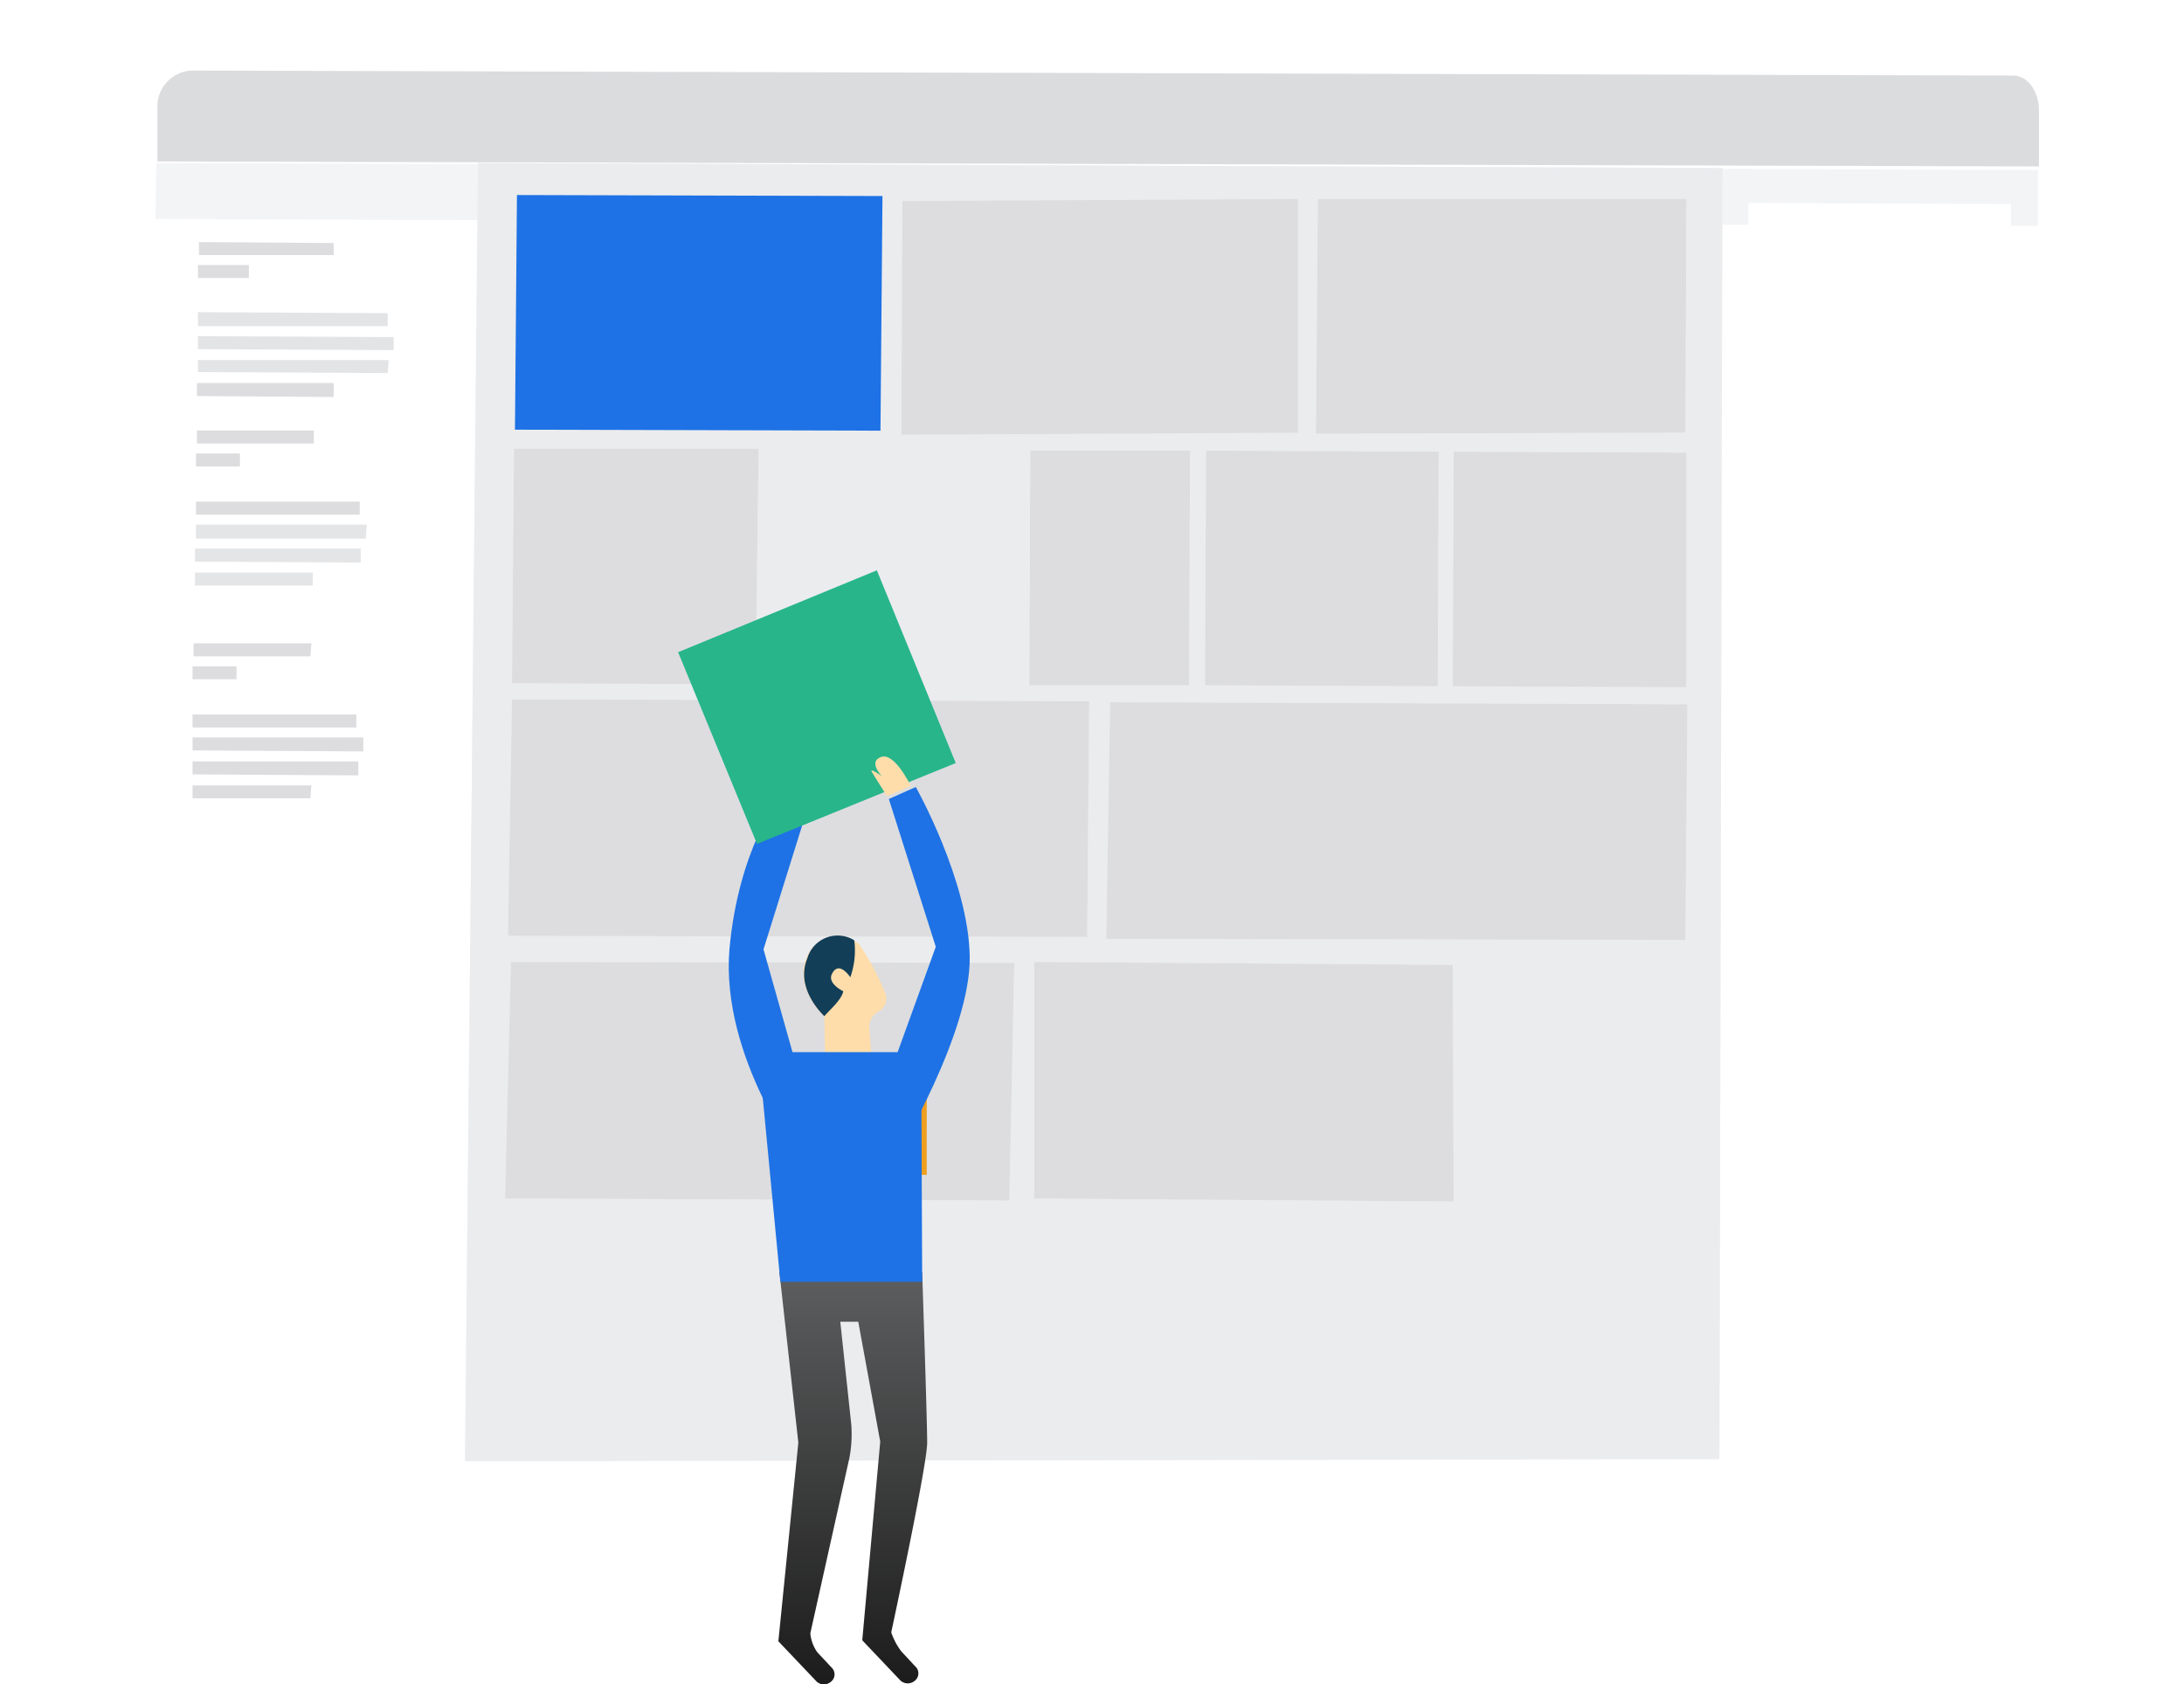
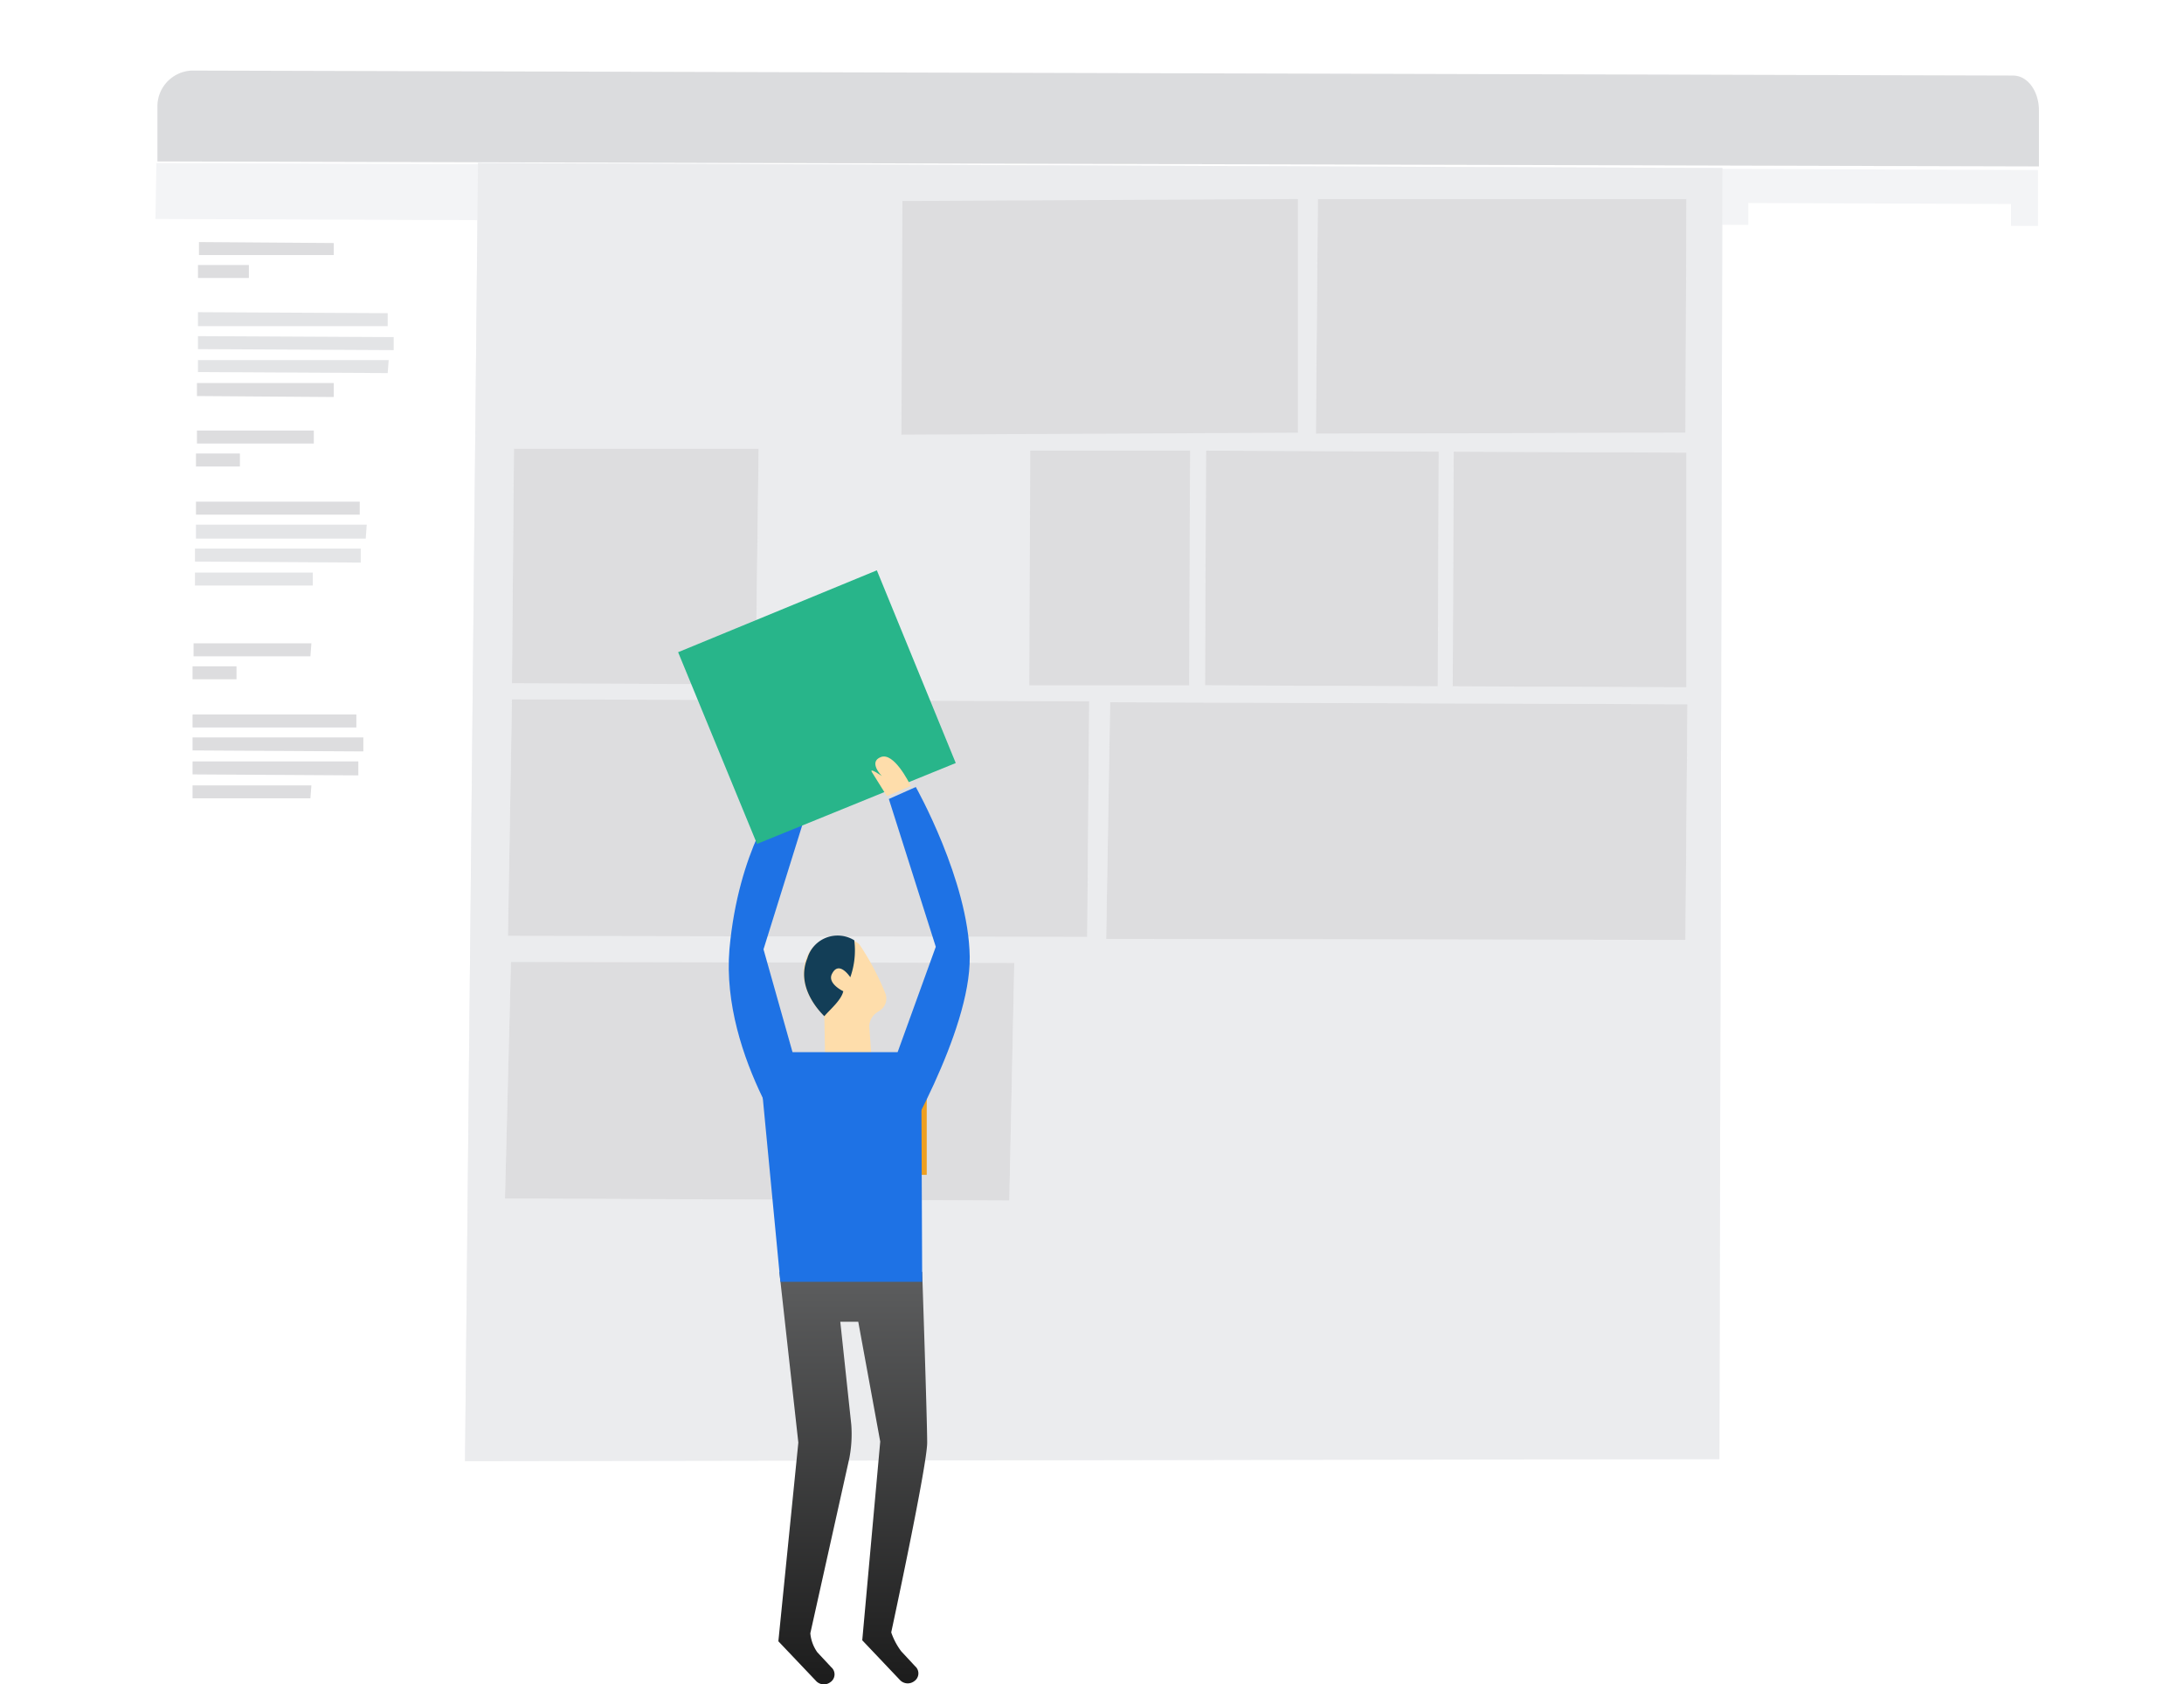
<svg xmlns="http://www.w3.org/2000/svg" viewBox="0 0 136.273 105.116">
  <defs>
    <style>
      .cls-1 {
        fill: #fff;
      }

      .cls-2 {
        fill: #f3f4f6;
      }

      .cls-3 {
        fill: rgba(0,0,0,0.1);
      }

      .cls-4 {
        fill: #ebecee;
      }

      .cls-5 {
        fill: #dddddf;
      }

      .cls-6 {
        fill: #e3e4e6;
      }

      .cls-7 {
        fill: #e4e5e7;
      }

      .cls-8 {
        fill: #1e72e5;
      }

      .cls-9 {
        fill: #ee9f20;
      }

      .cls-10 {
        fill: #e28600;
      }

      .cls-11 {
        fill: url(#linear-gradient);
      }

      .cls-12 {
        fill: #feddab;
      }

      .cls-13 {
        fill: #133e57;
      }

      .cls-14 {
        fill: #eebb91;
      }

      .cls-15 {
        fill: #28b58a;
      }

      .cls-16 {
        filter: url(#路径_48);
      }
    </style>
    <filter id="路径_48" x="0" y="0" width="136.273" height="102.492" filterUnits="userSpaceOnUse">
      <feOffset dy="3" input="SourceAlpha" />
      <feGaussianBlur stdDeviation="3" result="blur" />
      <feFlood flood-opacity="0.098" />
      <feComposite operator="in" in2="blur" />
      <feComposite in="SourceGraphic" />
    </filter>
    <linearGradient id="linear-gradient" x1="0.5" x2="0.5" y2="1" gradientUnits="objectBoundingBox">
      <stop offset="0" stop-color="#5d5e5f" />
      <stop offset="1" stop-color="#1c1c1c" />
    </linearGradient>
  </defs>
  <g id="组_189" data-name="组 189" transform="translate(9 4.404)">
    <g id="组_150" data-name="组 150">
      <g class="cls-16" transform="matrix(1, 0, 0, 1, -9, -4.4)">
        <path id="路径_48-2" data-name="路径 48" class="cls-1" d="M.748,11.8,0,93.982a2.3,2.3,0,0,0,2.306,2.31l113.848-.264c.872,0,1.62-1.056,1.62-2.31l.5-81.654Z" transform="translate(9 -5.8)" />
      </g>
      <g id="组_149" data-name="组 149" transform="translate(0.822)">
        <g id="组_147" data-name="组 147">
          <path id="a_5_" class="cls-2" d="M117.4,5.982V2.493c0-1.184-.685-2.181-1.62-2.181L2.306,0A2.237,2.237,0,0,0,0,2.181v3.49Z" />
        </g>
        <g id="组_148" data-name="组 148">
          <path id="a_2_" class="cls-3" d="M117.4,5.982V2.493c0-1.184-.685-2.181-1.62-2.181L2.306,0A2.237,2.237,0,0,0,0,2.181v3.49Z" />
        </g>
      </g>
    </g>
    <g id="组_163" data-name="组 163" transform="translate(0.698 5.772)">
      <path id="路径_52" data-name="路径 52" class="cls-2" d="M117.263,4.726-.2,4.29-.138.8l117.4.436Z" transform="translate(0.2 -0.8)" />
      <g id="组_151" data-name="组 151" transform="translate(19.317 0)">
        <path id="b_3_" class="cls-2" d="M109.067,81.684,30.8,81.809,31.61.8l77.644.312Z" transform="translate(-30.8 -0.8)" />
      </g>
      <g id="组_152" data-name="组 152" transform="translate(19.317 0)">
        <path id="b_2_" class="cls-4" d="M109.067,81.684,30.8,81.809,31.61.8l77.644.312Z" transform="translate(-30.8 -0.8)" />
      </g>
      <g id="组_154" data-name="组 154" transform="translate(99.329 2.493)">
        <path id="路径_53" data-name="路径 53" class="cls-1" d="M175.689,37.04H159.3V33.8l16.389.062Z" transform="translate(-159.238 -15.729)" />
        <path id="路径_54" data-name="路径 54" class="cls-1" d="M175.689,45.7,159.3,45.64V42.4h16.389Z" transform="translate(-159.238 -18.97)" />
        <path id="路径_55" data-name="路径 55" class="cls-1" d="M175.689,55.779H159.3V48.8h16.389Z" transform="translate(-159.238 -21.382)" />
        <g id="组_153" data-name="组 153" transform="translate(0 0)">
          <path id="路径_56" data-name="路径 56" class="cls-1" d="M16.689,12.141.3,12.079V.8L16.689.862Z" transform="translate(-0.238 -0.8)" />
          <path id="路径_57" data-name="路径 57" class="cls-1" d="M3.54,26.856H.3V24.8H3.6v2.056Z" transform="translate(-0.238 -9.845)" />
          <path id="路径_58" data-name="路径 58" class="cls-1" d="M8.84,26.956H5.6V24.9H8.9Z" transform="translate(-2.235 -9.882)" />
          <path id="路径_59" data-name="路径 59" class="cls-1" d="M14,26.956H10.7V24.9H14Z" transform="translate(-4.157 -9.882)" />
          <path id="路径_60" data-name="路径 60" class="cls-1" d="M19.3,26.956H16V24.9h3.3Z" transform="translate(-6.154 -9.882)" />
          <path id="路径_61" data-name="路径 61" class="cls-1" d="M24.64,26.956H21.4V24.9h3.24v2.056Z" transform="translate(-8.189 -9.882)" />
          <path id="路径_62" data-name="路径 62" class="cls-1" d="M16.689,65.979H.3V59l16.389.062Z" transform="translate(-0.238 -22.733)" />
          <path id="路径_63" data-name="路径 63" class="cls-1" d="M.2,74.423V73.8H8.986v.623Z" transform="translate(-0.2 -28.31)" />
          <path id="路径_64" data-name="路径 64" class="cls-1" d="M.2,76.723V76.1H8.986v.623Z" transform="translate(-0.2 -29.177)" />
          <path id="路径_65" data-name="路径 65" class="cls-1" d="M.2,79.123V78.5H6.494v.623Z" transform="translate(-0.2 -30.082)" />
        </g>
      </g>
      <g id="组_155" data-name="组 155" transform="translate(2.654 4.929)">
        <path id="路径_66" data-name="路径 66" class="cls-5" d="M8.612.91H.2V.1L8.612.162Z" transform="translate(-0.138 -0.1)" />
        <path id="路径_67" data-name="路径 67" class="cls-5" d="M3.278,3.21H.1V2.4H3.278Z" transform="translate(-0.1 -0.967)" />
      </g>
      <g id="组_157" data-name="组 157" transform="translate(2.591 9.306)">
        <g id="组_156" data-name="组 156" transform="translate(0.062 0)">
          <path id="路径_68" data-name="路径 68" class="cls-6" d="M11.94.972H.1V.1L11.94.162Z" transform="translate(-0.1 -0.1)" />
          <path id="路径_69" data-name="路径 69" class="cls-6" d="M12.314,3.372.1,3.31V2.5l12.214.062Z" transform="translate(-0.1 -1.004)" />
          <path id="路径_70" data-name="路径 70" class="cls-6" d="M11.94,5.71.1,5.648V4.9H12Z" transform="translate(-0.1 -1.909)" />
        </g>
        <path id="路径_71" data-name="路径 71" class="cls-5" d="M8.537,8.072,0,8.01V7.2H8.537Z" transform="translate(0 -2.776)" />
      </g>
      <g id="组_158" data-name="组 158" transform="translate(2.529 16.693)">
        <path id="路径_72" data-name="路径 72" class="cls-5" d="M7.291.91H0V.1H7.291Z" transform="translate(0.062 -0.1)" />
        <path id="路径_73" data-name="路径 73" class="cls-5" d="M2.642,3.21H-.1V2.4H2.642Z" transform="translate(0.1 -0.967)" />
      </g>
      <g id="组_160" data-name="组 160" transform="translate(2.467 21.132)">
        <path id="路径_74" data-name="路径 74" class="cls-5" d="M10.12,1.01H-.1V.2H10.12Z" transform="translate(0.162 -0.2)" />
        <g id="组_159" data-name="组 159" transform="translate(0 1.433)">
          <path id="路径_75" data-name="路径 75" class="cls-7" d="M10.493,3.372H-.1V2.5H10.556Z" transform="translate(0.162 -2.5)" />
          <path id="路径_76" data-name="路径 76" class="cls-7" d="M10.144,5.772-.2,5.71V4.9H10.144Z" transform="translate(0.2 -3.404)" />
          <path id="路径_77" data-name="路径 77" class="cls-7" d="M7.215,8.11H-.2V7.3H7.153v.81Z" transform="translate(0.2 -4.309)" />
        </g>
      </g>
      <g id="组_161" data-name="组 161" transform="translate(2.317 29.973)">
        <path id="路径_78" data-name="路径 78" class="cls-5" d="M7.391.71H.1V-.1H7.453Z" transform="translate(-0.038 0.1)" />
        <path id="路径_79" data-name="路径 79" class="cls-5" d="M2.8,3.01H0V2.2H2.742v.81Z" transform="translate(0 -0.767)" />
      </g>
      <g id="组_162" data-name="组 162" transform="translate(2.317 34.413)">
        <path id="路径_80" data-name="路径 80" class="cls-5" d="M10.282.81H0V0H10.22V.81Z" />
        <path id="路径_81" data-name="路径 81" class="cls-5" d="M10.656,3.172,0,3.11V2.3H10.656Z" transform="translate(0 -0.867)" />
        <path id="路径_82" data-name="路径 82" class="cls-5" d="M10.344,5.572,0,5.51V4.7H10.344Z" transform="translate(0 -1.771)" />
        <path id="路径_83" data-name="路径 83" class="cls-5" d="M7.353,7.91H0V7.1H7.415Z" transform="translate(0 -2.676)" />
      </g>
    </g>
    <g id="组_166" data-name="组 166" transform="translate(22.508 55.624)">
      <g id="组_164" data-name="组 164">
        <path id="c_3_" class="cls-2" d="M34.8,95.568,35.174,80.8l31.406.062-.312,14.831Z" transform="translate(-34.8 -80.8)" />
      </g>
      <g id="组_165" data-name="组 165">
        <path id="c_2_" class="cls-5" d="M34.8,95.568,35.174,80.8l31.406.062-.312,14.831Z" transform="translate(-34.8 -80.8)" />
      </g>
    </g>
    <g id="组_184" data-name="组 184" transform="translate(22.695 7.767)">
-       <path id="路径_84" data-name="路径 84" class="cls-8" d="M.8,14.644.925,0,23.732.062l-.125,14.644Z" transform="translate(-0.364)" />
      <g id="组_167" data-name="组 167" transform="translate(50.412 0.249)">
        <path id="d_3_" class="cls-2" d="M81,15.044,81.125.4h22.994l-.062,14.582Z" transform="translate(-81 -0.4)" />
      </g>
      <g id="组_168" data-name="组 168" transform="translate(50.412 0.249)">
        <path id="d_2_" class="cls-5" d="M81,15.044,81.125.4h22.994l-.062,14.582Z" transform="translate(-81 -0.4)" />
      </g>
      <path id="路径_85" data-name="路径 85" class="cls-5" d="M39.5,15.106,39.562.525,64.239.4V14.982Z" transform="translate(-14.948 -0.151)" />
      <g id="组_183" data-name="组 183" transform="translate(0 15.828)">
        <g id="组_169" data-name="组 169" transform="translate(0 15.641)">
          <path id="e_3_" class="cls-2" d="M.1,65.269.349,50.5l36.018.125-.125,14.706Z" transform="translate(-0.1 -50.5)" />
        </g>
        <g id="组_170" data-name="组 170" transform="translate(0 15.641)">
          <path id="e_2_" class="cls-5" d="M.1,65.269.349,50.5l36.018.125-.125,14.706Z" transform="translate(-0.1 -50.5)" />
        </g>
        <g id="组_171" data-name="组 171" transform="translate(37.326 15.828)">
          <path id="f_3_" class="cls-2" d="M60,65.569,60.249,50.8l36.018.125-.125,14.706Z" transform="translate(-60 -50.8)" />
        </g>
        <g id="组_172" data-name="组 172" transform="translate(37.326 15.828)">
          <path id="f_2_" class="cls-5" d="M60,65.569,60.249,50.8l36.018.125-.125,14.706Z" transform="translate(-60 -50.8)" />
        </g>
        <g id="组_173" data-name="组 173" transform="translate(0.249)">
          <path id="g_3_" class="cls-2" d="M.5,40.044.625,25.4H15.892L15.7,40.106Z" transform="translate(-0.5 -25.4)" />
        </g>
        <g id="组_174" data-name="组 174" transform="translate(0.249)">
          <path id="g_2_" class="cls-5" d="M.5,40.044.625,25.4H15.892L15.7,40.106Z" transform="translate(-0.5 -25.4)" />
        </g>
        <g id="组_175" data-name="组 175" transform="translate(43.495 0.125)">
          <path id="h_3_" class="cls-2" d="M69.9,40.244,69.962,25.6l14.519.062-.062,14.644Z" transform="translate(-69.9 -25.6)" />
        </g>
        <g id="组_176" data-name="组 176" transform="translate(43.495 0.125)">
          <path id="h_2_" class="cls-5" d="M69.9,40.244,69.962,25.6l14.519.062-.062,14.644Z" transform="translate(-69.9 -25.6)" />
        </g>
        <g id="组_177" data-name="组 177" transform="translate(58.949 0.187)">
          <path id="i_3_" class="cls-2" d="M94.7,40.344,94.762,25.7l14.519.062V40.406Z" transform="translate(-94.7 -25.7)" />
        </g>
        <g id="组_178" data-name="组 178" transform="translate(58.949 0.187)">
          <path id="i_2_" class="cls-5" d="M94.7,40.344,94.762,25.7l14.519.062V40.406Z" transform="translate(-94.7 -25.7)" />
        </g>
        <g id="组_179" data-name="组 179" transform="translate(32.84 32.03)">
-           <path id="j_3_" class="cls-2" d="M52.8,91.569V76.8l26.11.187.062,14.768Z" transform="translate(-52.8 -76.8)" />
-         </g>
+           </g>
        <g id="组_180" data-name="组 180" transform="translate(32.84 32.03)">
-           <path id="j_2_" class="cls-5" d="M52.8,91.569V76.8l26.11.187.062,14.768Z" transform="translate(-52.8 -76.8)" />
-         </g>
+           </g>
        <g id="组_181" data-name="组 181" transform="translate(32.528 0.125)">
-           <path id="k_3_" class="cls-2" d="M52.3,40.244,52.362,25.6h9.97L62.27,40.244Z" transform="translate(-52.3 -25.6)" />
-         </g>
+           </g>
        <g id="组_182" data-name="组 182" transform="translate(32.528 0.125)">
          <path id="k_2_" class="cls-5" d="M52.3,40.244,52.362,25.6h9.97L62.27,40.244Z" transform="translate(-52.3 -25.6)" />
        </g>
      </g>
    </g>
    <g id="组_186" data-name="组 186" transform="translate(43.091 62.559)">
      <path id="路径_86" data-name="路径 86" class="cls-9" d="M5.833,6.456H.1V.1H5.833Z" transform="translate(-0.1 -0.1)" />
      <path id="路径_87" data-name="路径 87" class="cls-10" d="M5.611,6.272,1,6.21V1.1H5.611Z" transform="translate(-0.439 -0.477)" />
      <g id="组_185" data-name="组 185" transform="translate(1.582 1.704)">
        <path id="路径_88" data-name="路径 88" class="cls-1" d="M1.184,2.282H.561l-.125.561H0L.685.6h.5l.685,2.243h-.5Zm-.062-.374-.062-.249A3.128,3.128,0,0,1,.935.912a2.639,2.639,0,0,1-.249.748v.249Z" transform="translate(0 -0.351)" />
        <path id="路径_89" data-name="路径 89" class="cls-1" d="M3.1.449A.268.268,0,0,1,3.349.2.268.268,0,0,1,3.6.449.268.268,0,0,1,3.349.7.268.268,0,0,1,3.1.449Zm.062.5H3.6V2.693H3.162Z" transform="translate(-1.168 -0.2)" />
      </g>
    </g>
    <g id="组_188" data-name="组 188" transform="translate(33.312 31.188)">
      <g id="组_187" data-name="组 187" transform="translate(3.159 12.284)">
        <path id="路径_90" data-name="路径 90" class="cls-11" d="M12.665,74.179A4.241,4.241,0,0,1,12.042,73s2.243-10.407,2.243-11.84S13.973,50.5,13.973,50.5H5.062L6.246,61.156,5,73.556l2.368,2.493a.667.667,0,0,0,.872.062.587.587,0,0,0,.062-.935l-.872-.935a2.427,2.427,0,0,1-.436-1.184l2.43-10.905a7.924,7.924,0,0,0,.125-2.119l-.685-6.418H9.985l1.371,7.478-1.122,12.4L12.6,75.987a.667.667,0,0,0,.872.062.587.587,0,0,0,.062-.935Z" transform="translate(-1.904 -19.004)" />
        <path id="路径_91" data-name="路径 91" class="cls-12" d="M8.877,25.2l-.062-3.3s-1.869-1.682-1.122-3.614A2.091,2.091,0,0,1,11,17.41a16.583,16.583,0,0,1,1.62,3.053.888.888,0,0,1-.312,1.059l-.187.125a1.074,1.074,0,0,0-.5.872l.187,2.68Z" transform="translate(-2.852 -6.354)" />
        <path id="路径_92" data-name="路径 92" class="cls-13" d="M10.022,20.308s-1.059-.5-.685-1.122c.436-.81,1.122.249,1.122.249a5,5,0,0,0,.249-2.306,1.967,1.967,0,0,0-2.929,1.122c-.748,1.807.81,3.365,1.059,3.614.374-.436,1.059-1,1.184-1.558" transform="translate(-2.875 -6.323)" />
        <path id="路径_93" data-name="路径 93" class="cls-8" d="M3,28.5,4.371,42.832H13.22L13.157,28.5Z" transform="translate(-1.15 -10.713)" />
        <path id="路径_94" data-name="路径 94" class="cls-14" d="M5,2.165S6.184-.328,6.932-.016s-.187,1.5-.187,1.5.5-.436.685-.374L6.5,2.476Z" transform="translate(-1.904 0.043)" />
        <path id="路径_95" data-name="路径 95" class="cls-8" d="M4.623,25.869s-5.11-6.605-4.549-13.4C.635,6.24,3.19,3,3.19,3L5,3.5l-2.8,8.973,2.056,7.291Z" transform="translate(-0.031 -1.104)" />
      </g>
      <path id="路径_96" data-name="路径 96" class="cls-15" d="M4.723,17.074-.2,5.11,12.2,0l4.923,12.027Z" transform="translate(0.2)" />
      <path id="路径_97" data-name="路径 97" class="cls-12" d="M21.613,20.486c-.125-.249-1.059-2.119-1.869-1.807s.062,1.184.062,1.184-.81-.561-.623-.249l.935,1.5Z" transform="translate(-7.094 -7.026)" />
      <path id="路径_98" data-name="路径 98" class="cls-8" d="M21.212,38.9l2.617-7.228L20.9,22.448l1.682-.748s3.3,5.858,3.365,10.593-4.487,12.276-4.487,12.276Z" transform="translate(-7.752 -8.178)" />
    </g>
  </g>
</svg>